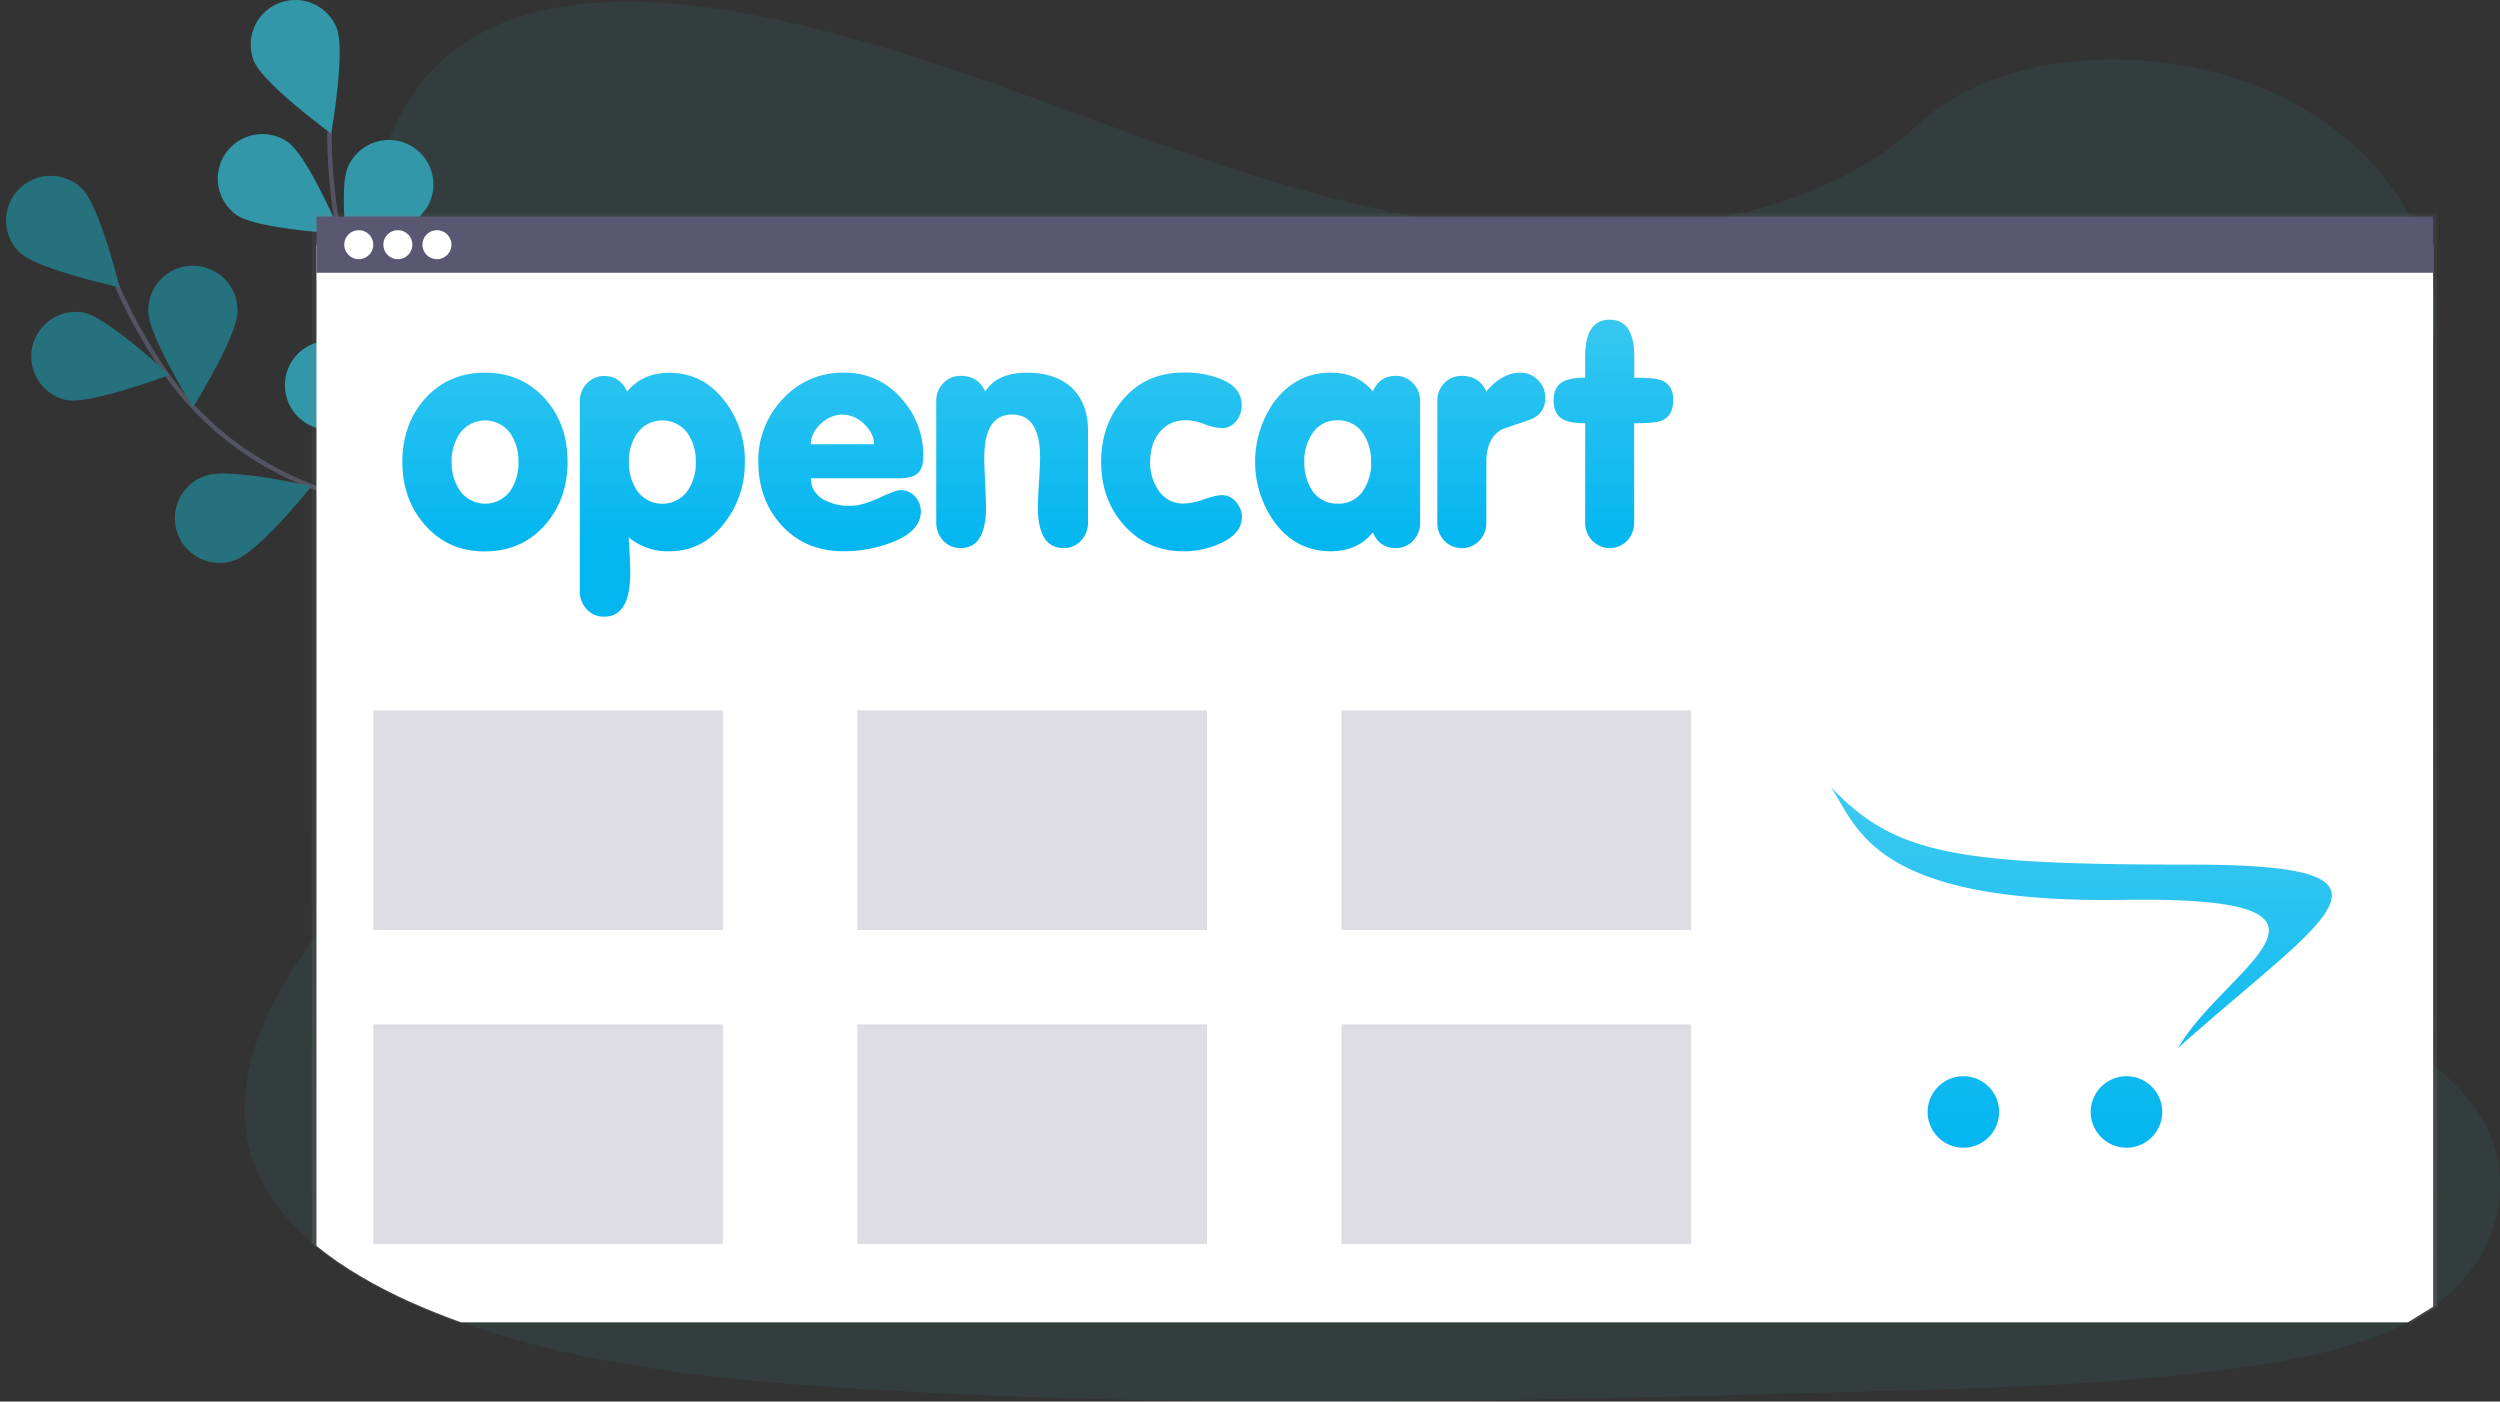
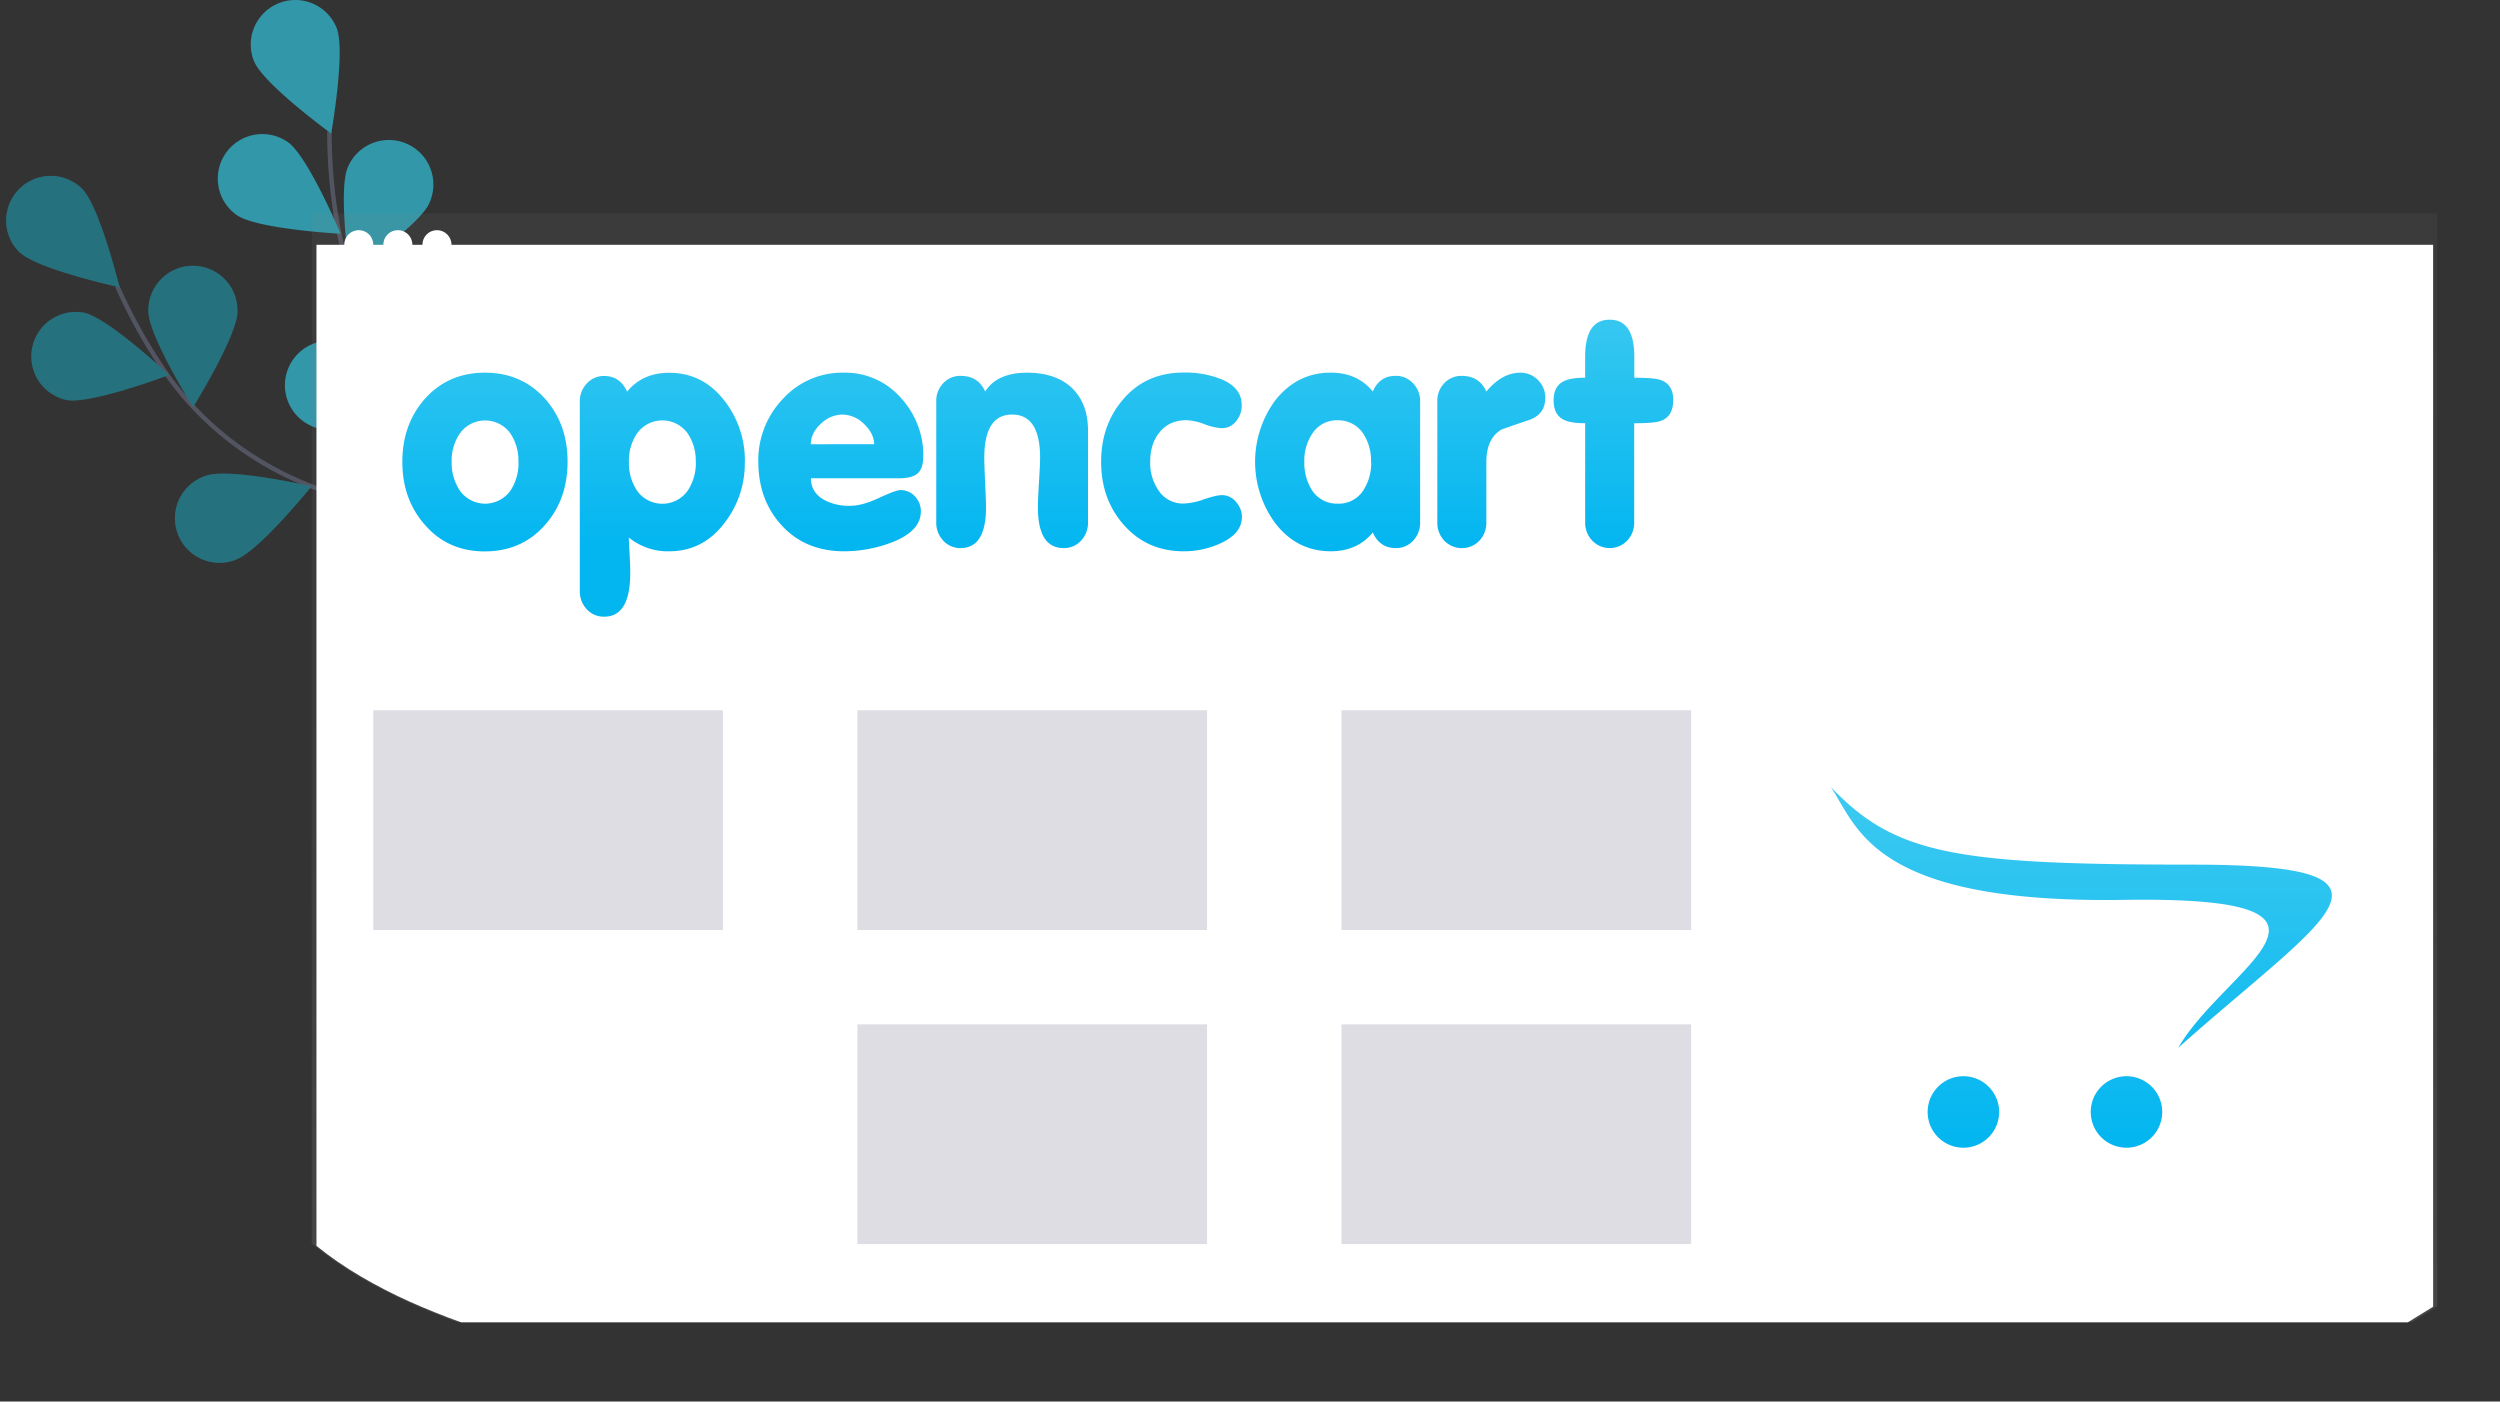
<svg xmlns="http://www.w3.org/2000/svg" xmlns:xlink="http://www.w3.org/1999/xlink" id="cbb92aef-a4c8-4910-9d60-405154a20c92" viewBox="0 0 1119.01 627.33">
  <rect x="0" y="0" width="1119.01" height="627.33" fill="#333333" stroke="none" />
  <defs>
    <linearGradient id="Naamloos_verloop" x1="654.32" y1="246.76" x2="654.32" y2="743" gradientTransform="matrix(1, 0, 0, -1, -41.9, 838.54)" gradientUnits="userSpaceOnUse">
      <stop offset="0" stop-color="gray" stop-opacity="0.25" />
      <stop offset="0.54" stop-color="gray" stop-opacity="0.12" />
      <stop offset="1" stop-color="gray" stop-opacity="0.1" />
    </linearGradient>
    <clipPath id="clip-path" transform="translate(2.82 0.02)">
      <rect x="814.4" y="347.81" width="229.58" height="168.18" style="fill:none" />
    </clipPath>
    <linearGradient id="Naamloos_verloop_4" x1="-399.2" y1="963.75" x2="-399.2" y2="965.36" gradientTransform="matrix(512, 0, 0, -99.54, 204911, 96440.39)" gradientUnits="userSpaceOnUse">
      <stop offset="0" stop-color="#04b6f0" />
      <stop offset="1" stop-color="#3ecaf0" />
    </linearGradient>
    <clipPath id="clip-path-2" transform="translate(2.82 0.02)">
      <rect x="174.5" y="139.5" width="574.06" height="137.98" style="fill:none" />
    </clipPath>
    <linearGradient id="Naamloos_verloop_4-2" x1="-399.14" y1="966.43" x2="-399.14" y2="967.58" xlink:href="#Naamloos_verloop_4" />
  </defs>
  <title>Opencart</title>
-   <path d="M1089.16,582.74c-1,.73-1.92,1.44-2.9,2.13a97.09,97.09,0,0,1-11.33,6.91c-20.58,10.85-46,16.15-70.66,19.75-55.42,8.08-112,9.65-168.34,11.19-152.23,4.18-304.83,8.35-456.69-1.28-60-3.8-121.32-10.16-175.69-29.66q-11.69-4.18-22.92-9.22c-15.15-6.81-29.7-15.1-41.8-25-11.37-9.28-20.59-19.94-26.1-32.06-11.49-25.24-5.41-53.59,7.71-78.33a243.1,243.1,0,0,1,18.39-28.77c10.13-13.93,21.3-27.46,31.49-41.38,36.26-49.48,59.92-112.08,26.45-162.83-9.62-14.58-23.52-27.38-31.36-42.6-10-19.47-9.23-41.09-6-62.09q.62-4,1.31-7.92c5.43-31.14,15.65-64.69,47.16-84.13C240.56-2.75,287-1.73,327.66,5.45,390.83,16.73,449.1,40.21,508,61.41S628.49,102,693.21,104.06C750.36,105.9,817,92.13,855,56.34,891.79,21.58,961,18.93,1011,39.93c34.26,14.41,59.82,40.37,70.6,69.57a91.25,91.25,0,0,1,4.69,18.12,83.52,83.52,0,0,1,.84,17.09c-.15,2.82-.44,5.61-.84,8.37-8.34,57.62-68.37,103.07-104.86,154.54C963.55,332.76,951,363,963.22,390.07c18.7,41.31,83.73,56,123,86.74a92.22,92.22,0,0,1,19.3,19.8C1124.57,524,1117.54,560.92,1089.16,582.74Z" transform="translate(2.82 0.02)" style="fill:#3297a8;opacity:0.1;isolation:isolate" />
  <g id="d00831fc-a64a-413c-b5dd-d7bd6eafa01d">
    <path d="M258,324.86s-46-81.52-115.32-105c-29.09-9.86-54.48-28.4-71.84-53.74A237.42,237.42,0,0,1,49.63,128" transform="translate(2.82 0.02)" style="fill:none;stroke:#535461;stroke-miterlimit:10;stroke-width:2px" />
    <path d="M6,112.91c7.9,7.63,44.68,15.63,44.68,15.63S41.72,92,33.8,84.35A19.93,19.93,0,0,0,6,113Z" transform="translate(2.82 0.02)" style="fill:#3297a8" />
    <path d="M26.85,179c10.79,2.14,46-11.19,46-11.19S45.4,142.05,34.6,139.91A19.93,19.93,0,0,0,26.85,179Z" transform="translate(2.82 0.02)" style="fill:#3297a8" />
    <path d="M102.6,250.54c10.4-3.6,34-32.87,34-32.87s-36.68-8.39-47.07-4.79A19.93,19.93,0,0,0,101.36,251c.39-.13.78-.26,1.17-.41Z" transform="translate(2.82 0.02)" style="fill:#3297a8" />
    <path d="M172.1,291.73c10.86-1.8,39.1-26.65,39.1-26.65s-34.73-14.47-45.59-12.68a19.93,19.93,0,0,0,6.49,39.33Z" transform="translate(2.82 0.02)" style="fill:#3297a8" />
    <path d="M103.49,139.27c0,11-19.9,42.93-19.9,42.93s-19.94-31.91-20-42.91a19.93,19.93,0,0,1,39.85-.89c0,.29,0,.59,0,.89Z" transform="translate(2.82 0.02)" style="fill:#3297a8" />
    <path d="M184.17,188.54c-3.29,10.5-31.84,35-31.84,35s-9.48-36.45-6.23-47a19.93,19.93,0,0,1,38,11.91Z" transform="translate(2.82 0.02)" style="fill:#3297a8" />
    <path d="M256,247.09C254.55,258,230.55,287,230.55,287s-15.5-34.28-14-45.19a19.93,19.93,0,0,1,39.5,5.31Z" transform="translate(2.82 0.02)" style="fill:#3297a8" />
    <path d="M6,112.91c7.9,7.63,44.68,15.63,44.68,15.63S41.72,92,33.8,84.35A19.93,19.93,0,0,0,6,113Z" transform="translate(2.82 0.02)" style="opacity:0.25;isolation:isolate" />
    <path d="M26.85,179c10.79,2.14,46-11.19,46-11.19S45.4,142.05,34.6,139.91A19.93,19.93,0,0,0,26.85,179Z" transform="translate(2.82 0.02)" style="opacity:0.25;isolation:isolate" />
    <path d="M102.6,250.54c10.4-3.6,34-32.87,34-32.87s-36.68-8.39-47.07-4.79A19.93,19.93,0,0,0,101.36,251c.39-.13.78-.26,1.17-.41Z" transform="translate(2.82 0.02)" style="opacity:0.25;isolation:isolate" />
    <path d="M172.1,291.73c10.86-1.8,39.1-26.65,39.1-26.65s-34.73-14.47-45.59-12.68a19.93,19.93,0,0,0,6.49,39.33Z" transform="translate(2.82 0.02)" style="opacity:0.25;isolation:isolate" />
    <path d="M103.49,139.27c0,11-19.9,42.93-19.9,42.93s-19.94-31.91-20-42.91a19.93,19.93,0,0,1,39.85-.89c0,.29,0,.59,0,.89Z" transform="translate(2.82 0.02)" style="opacity:0.25;isolation:isolate" />
    <path d="M184.17,188.54c-3.29,10.5-31.84,35-31.84,35s-9.48-36.45-6.23-47a19.93,19.93,0,0,1,38,11.91Z" transform="translate(2.82 0.02)" style="opacity:0.25;isolation:isolate" />
    <path d="M256,247.09C254.55,258,230.55,287,230.55,287s-15.5-34.28-14-45.19a19.93,19.93,0,0,1,39.5,5.31Z" transform="translate(2.82 0.02)" style="opacity:0.25;isolation:isolate" />
    <path d="M255.34,323.24s-9-93.18-62.88-142.74c-22.59-20.8-38.29-48-43.9-78.24a238,238,0,0,1-3.92-43.45" transform="translate(2.82 0.02)" style="fill:none;stroke:#535461;stroke-miterlimit:10;stroke-width:2px" />
    <path d="M110.89,27.38c4.12,10.21,34.53,32.36,34.53,32.36s6.55-37,2.44-47.26a19.94,19.94,0,1,0-37,14.9Z" transform="translate(2.82 0.02)" style="fill:#3297a8" />
    <path d="M103.1,96.23c9,6.33,46.57,8.4,46.57,8.4S135.1,70,126.1,63.64a19.94,19.94,0,0,0-23,32.59Z" transform="translate(2.82 0.02)" style="fill:#3297a8" />
    <path d="M143.41,192.31c11,.93,44.44-16.26,44.44-16.26s-30.13-22.53-41.1-23.45a19.93,19.93,0,1,0-4.22,39.64l.88.07Z" transform="translate(2.82 0.02)" style="fill:#3297a8" />
    <path d="M190.25,258.15c10.66,2.76,46.55-8.52,46.55-8.52s-25.89-27.3-36.54-30.06a19.93,19.93,0,0,0-10,38.58Z" transform="translate(2.82 0.02)" style="fill:#3297a8" />
    <path d="M189.3,91c-4.45,10.06-35.59,31.17-35.59,31.17s-5.3-37.24-.85-47.31a19.93,19.93,0,1,1,36.71,15.53Z" transform="translate(2.82 0.02)" style="fill:#3297a8" />
    <path d="M243.1,168.65c-7.26,8.27-43.29,19.1-43.29,19.1s6.08-37.12,13.35-45.39a19.92,19.92,0,1,1,29.94,26.29Z" transform="translate(2.82 0.02)" style="fill:#3297a8" />
    <path d="M285.1,251.34c-5.76,9.38-39.44,26.14-39.44,26.14s-.28-37.62,5.48-47a19.94,19.94,0,1,1,34,20.86Z" transform="translate(2.82 0.02)" style="fill:#3297a8" />
  </g>
  <path d="M1088.1,584.67V95.54H136.75V556.61c12.15,10.14,26.76,18.67,42,25.68q11.26,5.19,23,9.49h875Z" transform="translate(2.82 0.02)" style="fill:url(#Naamloos_verloop)" />
  <path d="M1086.26,584.87V109.54H138.83v448.1c12.1,9.86,26.65,18.15,41.8,25q11.22,5,22.92,9.22h871.38Z" transform="translate(2.82 0.02)" style="fill:#fff" />
-   <rect x="141.66" y="96.95" width="947.42" height="25.14" style="fill:#5a5773" />
  <circle cx="160.58" cy="109.52" r="6.5" style="fill:#fff" />
  <circle cx="178.08" cy="109.52" r="6.5" style="fill:#fff" />
  <circle cx="195.58" cy="109.52" r="6.5" style="fill:#fff" />
  <rect x="167.08" y="317.93" width="156.5" height="98.34" style="fill:#5a5773;opacity:0.2;isolation:isolate" />
  <rect x="383.77" y="317.93" width="156.5" height="98.34" style="fill:#5a5773;opacity:0.2;isolation:isolate" />
  <rect x="600.46" y="317.93" width="156.5" height="98.34" style="fill:#5a5773;opacity:0.2;isolation:isolate" />
-   <rect x="167.08" y="458.51" width="156.5" height="98.34" style="fill:#5a5773;opacity:0.2;isolation:isolate" />
  <rect x="383.77" y="458.51" width="156.5" height="98.34" style="fill:#5a5773;opacity:0.2;isolation:isolate" />
  <rect x="600.46" y="458.51" width="156.5" height="98.34" style="fill:#5a5773;opacity:0.2;isolation:isolate" />
  <polygon points="943.49 336.23 931.49 336.23 931.49 324.23 922.49 324.23 922.49 336.23 910.49 336.23 910.49 345.23 922.49 345.23 922.49 357.23 931.49 357.23 931.49 345.23 943.49 345.23 943.49 336.23" style="fill:#fff" />
  <g style="clip-path:url(#clip-path)">
    <path d="M100.64,458q0,23.39-13.94,39.35Q72.13,514.08,48.93,514.1T11.16,497.37q-14-15.94-14-39.35t14-39.36q14.73-16.55,37.77-16.55T86.7,418.66q14,15.88,13.94,39.36Zm-30.75,0c0-7.07-1.69-13-5.07-17.84A18.21,18.21,0,0,0,48.93,432,18.22,18.22,0,0,0,33,440.18C29.62,445,27.93,451,27.93,458s1.69,13.05,5.11,18a18.25,18.25,0,0,0,15.89,8.2A18.23,18.23,0,0,0,64.82,476C68.2,471.07,69.89,465,69.89,458Zm141.94,0q0,21.84-12.62,38.17c-9,11.92-20.63,17.91-34.76,17.91-10,0-18.42-2.9-25.34-8.64,0,1.32.15,4.52.45,9.64s.43,9.34.43,12.65q0,27.42-16.32,27.4a14.35,14.35,0,0,1-11-4.71,16.39,16.39,0,0,1-4.3-11.44V420.1a16,16,0,0,1,4.41-11.26,14.42,14.42,0,0,1,10.92-4.7q9.83,0,14.35,9.78,9.64-11.81,26.37-11.81,21.24,0,34.79,17.69Q211.8,436.2,211.83,458Zm-30.75,0c0-7.07-1.73-13-5.11-17.84a19.5,19.5,0,0,0-31.78,0C140.8,445,139.11,451,139.11,458s1.69,13.05,5.08,18A19.5,19.5,0,0,0,176,476,31.35,31.35,0,0,0,181.08,458Zm142.63-3.31c0,5.14-1.22,8.67-3.65,10.66s-6.21,2.94-11.32,2.94h-55.5q0,8.83,8.27,13.57,6.67,3.71,16.33,3.72c5,0,11-1.66,18-4.93s11.55-4.93,13.5-4.93a12,12,0,0,1,9.09,3.94,13.29,13.29,0,0,1,3.71,9.41q0,12.63-18.87,19.68A84.25,84.25,0,0,1,274,514.1q-24,0-38.87-16T220.25,458q0-23.07,15.44-39.46t38.25-16.45q21.24,0,35.5,15.56A53.1,53.1,0,0,1,323.71,454.71ZM293,447c-.15-4.71-2.32-9-6.51-12.84s-8.64-5.77-13.35-5.77c-4.86,0-9.38,1.91-13.57,5.77s-6.29,8.13-6.29,12.84ZM427,495.93a16.38,16.38,0,0,1-4.31,11.44,14.32,14.32,0,0,1-11,4.71q-16.11,0-16.11-25.56c0-3.27.22-8.42.66-15.52s.7-12.25.7-15.52q0-27.09-17.51-27.11T362,455.48c0,3.27.18,8.46.52,15.52s.55,12.25.55,15.52q0,25.55-15.89,25.56a14.21,14.21,0,0,1-11-4.71,16.23,16.23,0,0,1-4.34-11.44V420.06a15.75,15.75,0,0,1,4.34-11.29,14.36,14.36,0,0,1,11-4.63q11,0,15.33,9.78,7.45-11.81,26.34-11.81c11.65,0,20.92,3.09,27.73,9.23Q427,421.23,427,438.49Zm96.46-3.27q0,10.43-13.57,16.52a54.59,54.59,0,0,1-22.83,4.92q-23.24,0-37.78-16.73-13.95-15.94-14-39.35t14.27-39.65q14.28-16.28,37.48-16.26c8.93,0,16.62,1.33,23,3.94q13.39,5.29,13.38,16.55a15.48,15.48,0,0,1-3.53,10,11.2,11.2,0,0,1-9,4.34c-2.51,0-6.11-.85-10.82-2.5s-8.45-2.5-11.21-2.5q-11,0-17.1,7.83c-3.79,4.71-5.7,10.74-5.7,18.21,0,7,1.69,13,5.11,17.8a18.12,18.12,0,0,0,15.92,8.42c3,0,7.14-.88,12.39-2.69s9.06-2.68,11.41-2.68a11.43,11.43,0,0,1,8.86,4.34A14.26,14.26,0,0,1,523.48,492.66Zm111.77,3.27a16.37,16.37,0,0,1-4.3,11.44,14.41,14.41,0,0,1-11,4.71q-10,0-14.34-9.78-9.65,11.81-26.36,11.8-21.4,0-35-17.91Q531.83,479.86,531.8,458t12.39-38.22q13.8-17.71,35-17.69,16.71,0,26.36,11.81,4.3-9.78,14.34-9.78a14.46,14.46,0,0,1,10.94,4.7,15.92,15.92,0,0,1,4.4,11.22ZM604.51,458c0-7.07-1.69-13-5.08-17.84a18.55,18.55,0,0,0-15.88-8.2,18.21,18.21,0,0,0-15.89,8.2C564.24,445,562.55,451,562.55,458s1.65,13.05,4.92,18a18.69,18.69,0,0,0,16.08,8.2,18.23,18.23,0,0,0,15.88-8.2C602.82,471.07,604.51,465,604.51,458ZM713.7,418q0,9.87-9.59,13.56-8.88,3-17.69,6.11c-6.45,3.68-9.64,10.52-9.64,20.45v37.77a16.45,16.45,0,0,1-4.34,11.44,15.28,15.28,0,0,1-22.07,0A16.23,16.23,0,0,1,646,495.93V420.06a15.89,15.89,0,0,1,4.3-11.29,14.51,14.51,0,0,1,11-4.63q11,0,15.33,9.78c6.59-7.87,13.65-11.81,21.26-11.81a15.12,15.12,0,0,1,11.15,4.71A15.64,15.64,0,0,1,713.7,418Zm80.22,1.39c0,6.84-2.69,11.15-8,13q-3.93,1.38-16.45,1.39v62.12a16.44,16.44,0,0,1-4.33,11.44,15.21,15.21,0,0,1-22,0,16.2,16.2,0,0,1-4.41-11.44V433.81q-9.48,0-13.82-2.38c-4-2.21-5.93-6.22-5.93-12s2-9.7,6.11-11.8c2.75-1.55,7.32-2.35,13.64-2.35V392.11q0-23.22,15.38-23.21c10.22,0,15.37,7.73,15.37,23.21v13.17q12.52,0,16.45,1.39C791.23,408.51,793.92,412.78,793.92,419.43Zm247-18.67c-.08-9.44-17.52-13.73-62.68-13.73-106,0-132.84-4.52-161.61-34.79,12.11,18.17,18.73,52.26,130.72,50.57,116.85-1.8,45.56,30.13,24.82,66.2,37.41-33.38,68.64-55.39,68.75-68.11v-.14ZM892,497.7a16,16,0,1,1-16-16A16,16,0,0,1,892,497.7Zm73,0a16,16,0,1,1-16-16A16,16,0,0,1,965,497.7Z" transform="translate(2.82 0.02)" style="fill:url(#Naamloos_verloop_4)" />
  </g>
  <g style="clip-path:url(#clip-path-2)">
    <path d="M251.22,206.7q0,16.7-9.95,28.09-10.41,11.94-27,12t-27-12q-10-11.39-10-28.09t10-28.1q10.51-11.82,27-11.81t27,11.81q10,11.34,9.95,28.1Zm-22,0A21.61,21.61,0,0,0,225.64,194,13.92,13.92,0,0,0,203,194a21.49,21.49,0,0,0-3.65,12.74A22.15,22.15,0,0,0,203,219.56a13.9,13.9,0,0,0,22.68,0A22.28,22.28,0,0,0,229.26,206.7Zm101.33,0a43.19,43.19,0,0,1-9,27.25c-6.43,8.51-14.73,12.79-24.81,12.79a27.45,27.45,0,0,1-18.09-6.17q0,1.41.32,6.88c.21,3.67.31,6.66.31,9q0,19.57-11.66,19.56a10.27,10.27,0,0,1-7.85-3.36,11.71,11.71,0,0,1-3.07-8.17V179.63a11.41,11.41,0,0,1,3.15-8,10.3,10.3,0,0,1,7.8-3.36c4.67,0,8.09,2.34,10.24,7q6.88-8.43,18.82-8.43,15.17,0,24.84,12.63A43.52,43.52,0,0,1,330.59,206.7Zm-21.95,0A21.63,21.63,0,0,0,305,194a13.93,13.93,0,0,0-22.69,0,21.69,21.69,0,0,0-3.62,12.74,22.36,22.36,0,0,0,3.62,12.86,13.91,13.91,0,0,0,22.69,0A22.3,22.3,0,0,0,308.64,206.7Zm101.82-2.36c0,3.67-.87,6.19-2.6,7.61s-4.44,2.1-8.09,2.1H360.15q0,6.3,5.91,9.68a23.65,23.65,0,0,0,11.66,2.66c3.57,0,7.85-1.18,12.87-3.52s8.24-3.52,9.63-3.52a8.57,8.57,0,0,1,6.49,2.81,9.53,9.53,0,0,1,2.65,6.72q0,9-13.47,14.05A60.16,60.16,0,0,1,375,246.74q-17.16,0-27.75-11.39T336.6,206.7a39.65,39.65,0,0,1,11-28.17,35.88,35.88,0,0,1,27.31-11.74,33,33,0,0,1,25.34,11.1A37.91,37.91,0,0,1,410.46,204.34Zm-21.95-5.52q-.15-5-4.65-9.17a13.9,13.9,0,0,0-9.53-4.11,14.1,14.1,0,0,0-9.69,4.11q-4.49,4.14-4.49,9.17Zm95.71,34.94a11.7,11.7,0,0,1-3.08,8.17,10.21,10.21,0,0,1-7.85,3.37c-7.66,0-11.5-6.1-11.5-18.25,0-2.34.16-6,.47-11.08s.51-8.75.51-11.08q0-19.35-12.5-19.35t-12.48,19.35c0,2.33.14,6,.37,11.08s.4,8.74.4,11.08c0,12.15-3.79,18.25-11.35,18.25a10.13,10.13,0,0,1-7.82-3.37,11.58,11.58,0,0,1-3.1-8.17V179.6a11.23,11.23,0,0,1,3.1-8.06,10.24,10.24,0,0,1,7.85-3.31c5.25,0,8.9,2.34,10.95,7q5.31-8.43,18.8-8.43c8.32,0,14.94,2.2,19.79,6.59q7.46,7.05,7.44,19.38Zm68.86-2.33q0,7.44-9.68,11.79a39,39,0,0,1-16.31,3.52q-16.58,0-27-12-10-11.39-10-28.09t10.19-28.31q10.2-11.61,26.75-11.6a43.38,43.38,0,0,1,16.44,2.81c6.38,2.52,9.55,6.46,9.55,11.81a11,11,0,0,1-2.52,7.17,8,8,0,0,1-6.45,3.1,26,26,0,0,1-7.72-1.78,25.19,25.19,0,0,0-8-1.79c-5.22,0-9.3,1.86-12.21,5.59-2.71,3.36-4.07,7.67-4.07,13a21.45,21.45,0,0,0,3.65,12.71,13,13,0,0,0,11.37,6A29.22,29.22,0,0,0,536,223.5c3.75-1.26,6.46-1.91,8.14-1.91a8.17,8.17,0,0,1,6.33,3.09A10.21,10.21,0,0,1,553.08,231.43Zm79.8,2.33a11.69,11.69,0,0,1-3.07,8.17,10.29,10.29,0,0,1-7.88,3.37c-4.78,0-8.19-2.34-10.24-7q-6.88,8.43-18.83,8.43-15.27,0-25-12.79a46.42,46.42,0,0,1,0-54.53q9.84-12.64,25-12.63,11.94,0,18.83,8.43c2-4.65,5.46-7,10.24-7a10.3,10.3,0,0,1,7.8,3.36,11.34,11.34,0,0,1,3.15,8Zm-22-27.06A21.69,21.69,0,0,0,607.31,194,13.27,13.27,0,0,0,596,188.11,13,13,0,0,0,584.62,194,21.49,21.49,0,0,0,581,206.7a22.86,22.86,0,0,0,3.52,12.86A13.33,13.33,0,0,0,596,225.42a13,13,0,0,0,11.35-5.86A22.36,22.36,0,0,0,610.93,206.7Zm78-28.54q0,7.05-6.85,9.68c-4.23,1.42-8.43,2.87-12.63,4.36-4.6,2.63-6.88,7.51-6.88,14.6v27a11.75,11.75,0,0,1-3.09,8.17,10.9,10.9,0,0,1-15.76,0,11.58,11.58,0,0,1-3.1-8.17V179.6a11.34,11.34,0,0,1,3.07-8.06,10.36,10.36,0,0,1,7.88-3.31c5.25,0,8.9,2.34,11,7,4.7-5.62,9.74-8.43,15.18-8.43a10.76,10.76,0,0,1,8,3.36A11.16,11.16,0,0,1,688.88,178.16Zm57.27,1c0,4.89-1.92,8-5.72,9.27q-2.8,1-11.74,1v44.34a11.71,11.71,0,0,1-3.1,8.17,10.83,10.83,0,0,1-15.7,0,11.54,11.54,0,0,1-3.15-8.17V189.42c-4.52,0-7.8-.58-9.87-1.7-2.84-1.58-4.24-4.44-4.24-8.57s1.45-6.93,4.36-8.43c2-1.1,5.23-1.67,9.75-1.67v-9.4q0-16.59,11-16.57c7.3,0,11,5.51,11,16.57v9.4c6,0,9.87.34,11.74,1C744.23,171.35,746.15,174.4,746.15,179.15ZM922.5,165.82c-.06-6.74-12.52-9.8-44.76-9.8-75.64,0-94.83-3.23-115.37-24.84,8.64,13,13.37,37.32,93.32,36.1,83.42-1.28,32.53,21.51,17.72,47.27,26.7-23.84,49-39.55,49.09-48.63v-.1ZM816.2,235a11.44,11.44,0,1,1-11.42-11.45A11.42,11.42,0,0,1,816.2,235Zm52.09,0a11.43,11.43,0,1,1-11.42-11.45A11.42,11.42,0,0,1,868.29,235Z" transform="translate(2.82 0.02)" style="fill:url(#Naamloos_verloop_4-2)" />
  </g>
</svg>